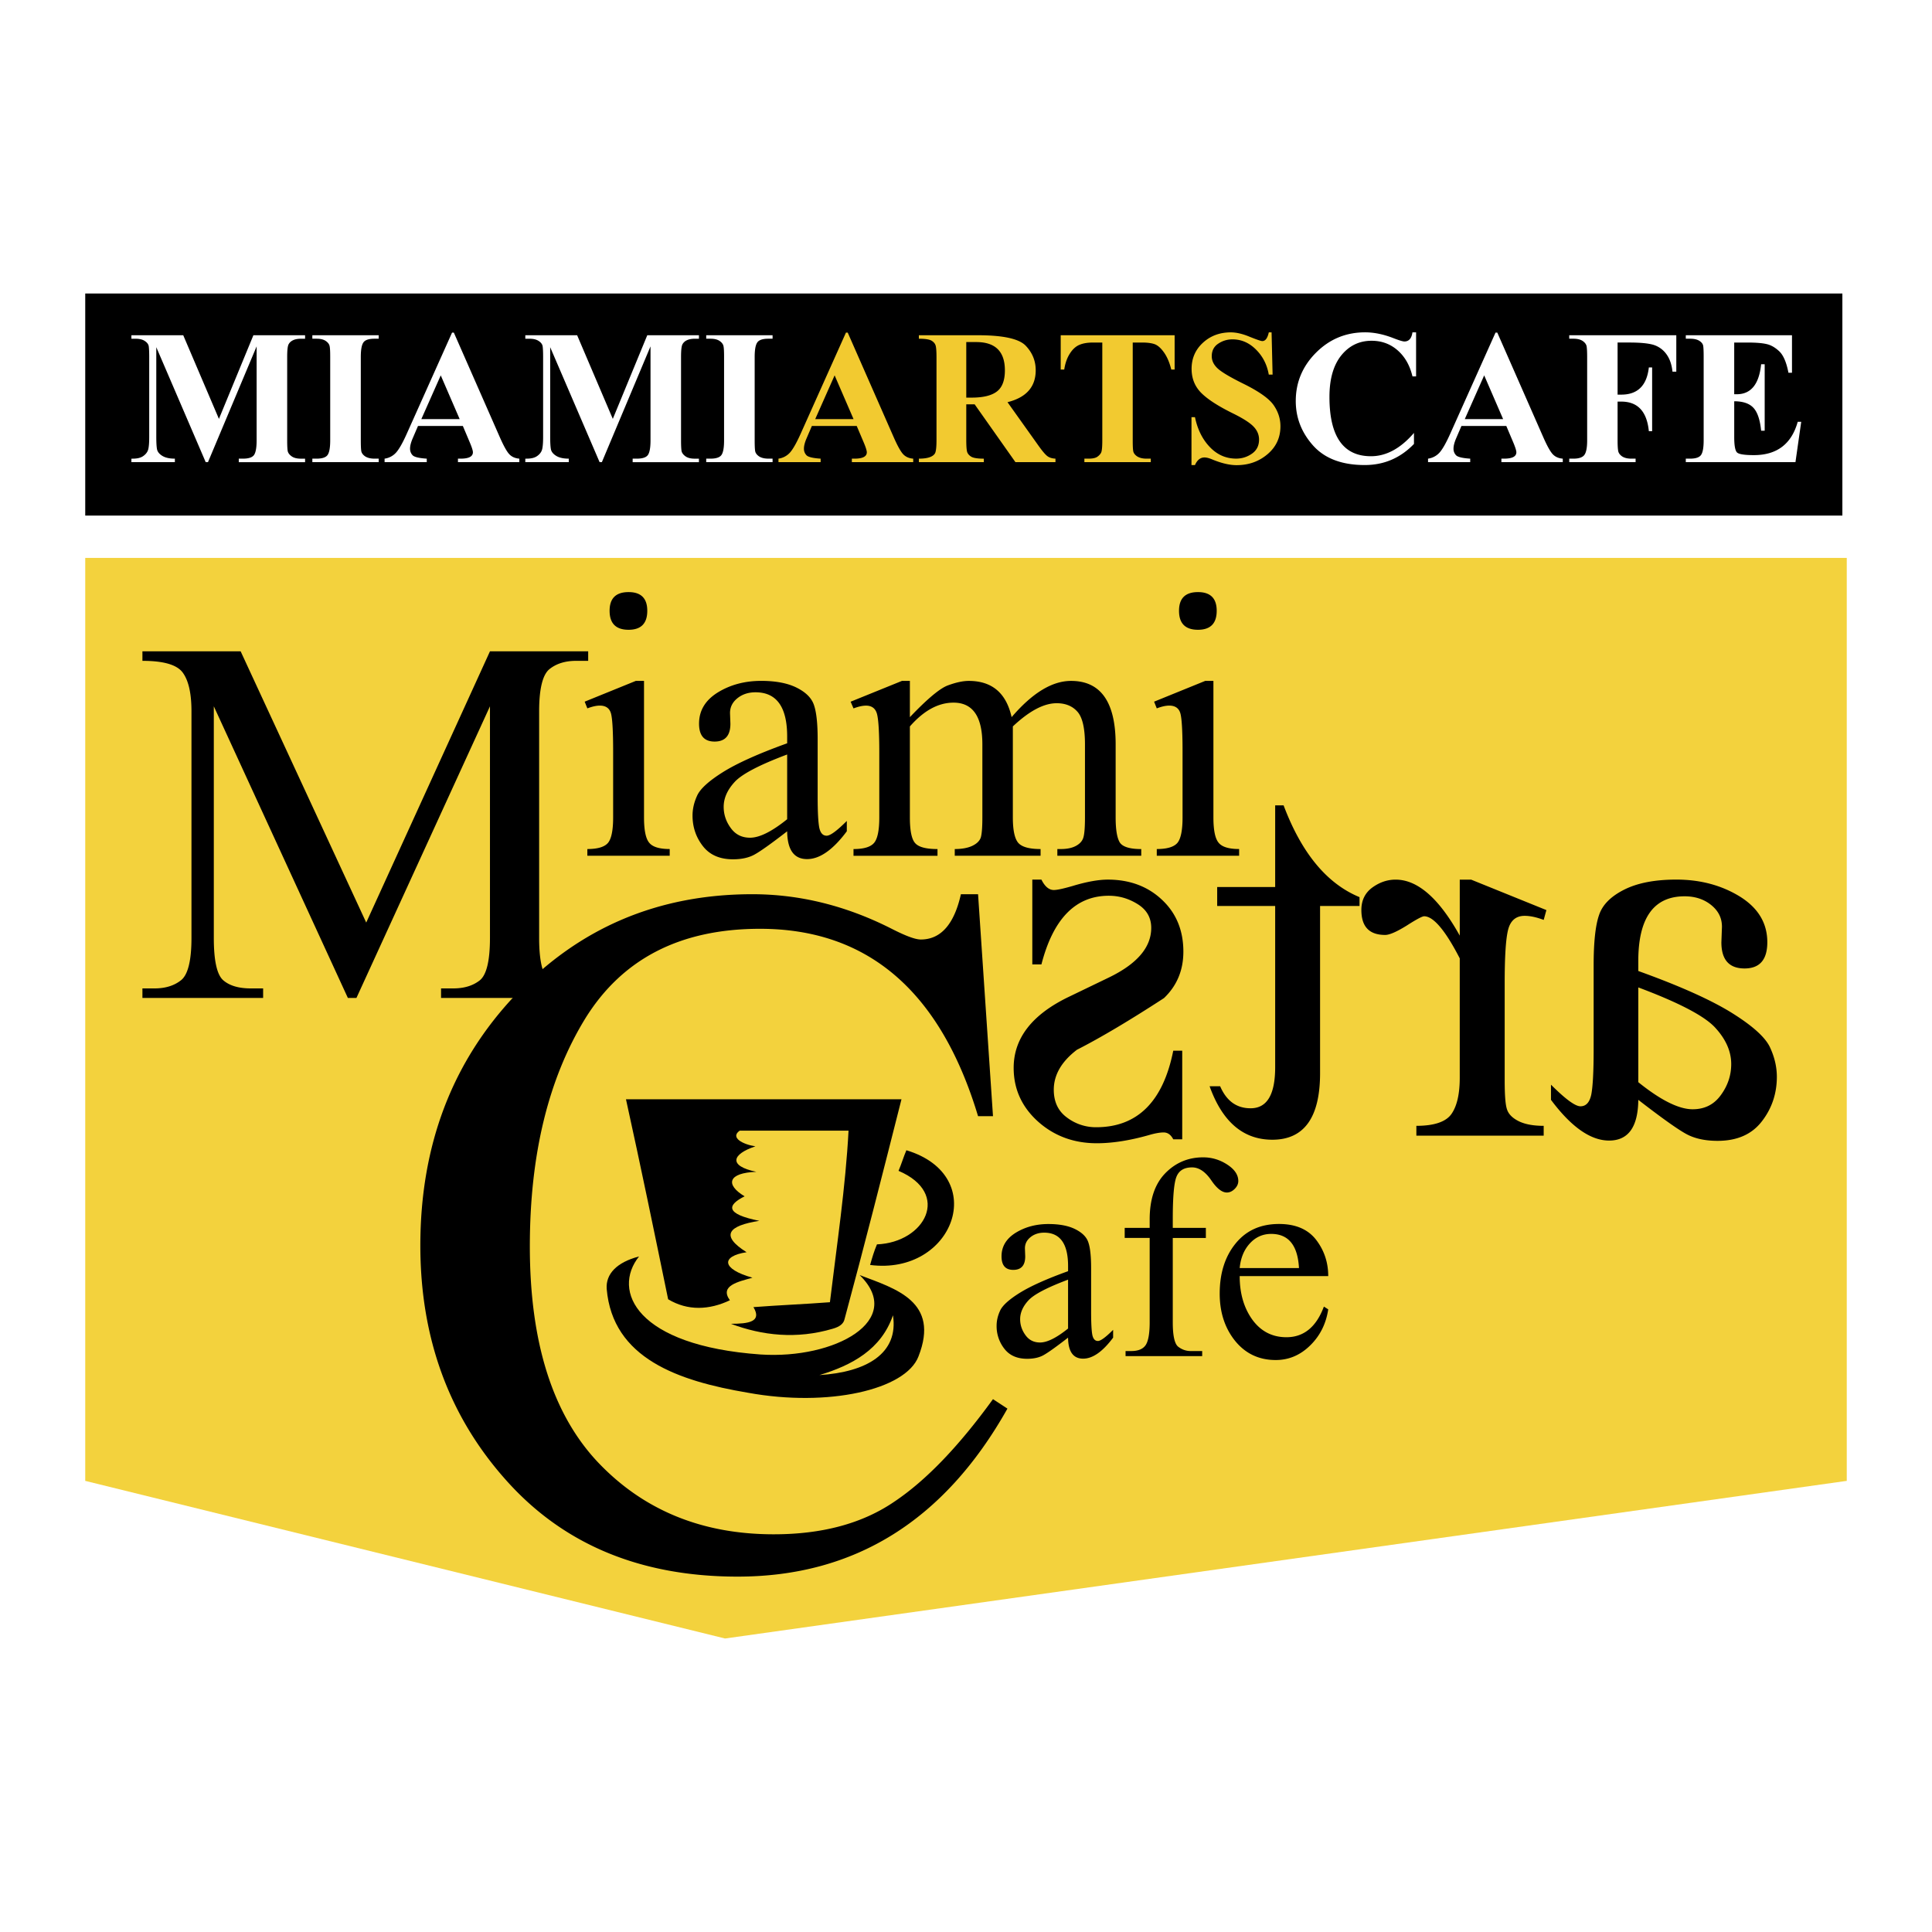
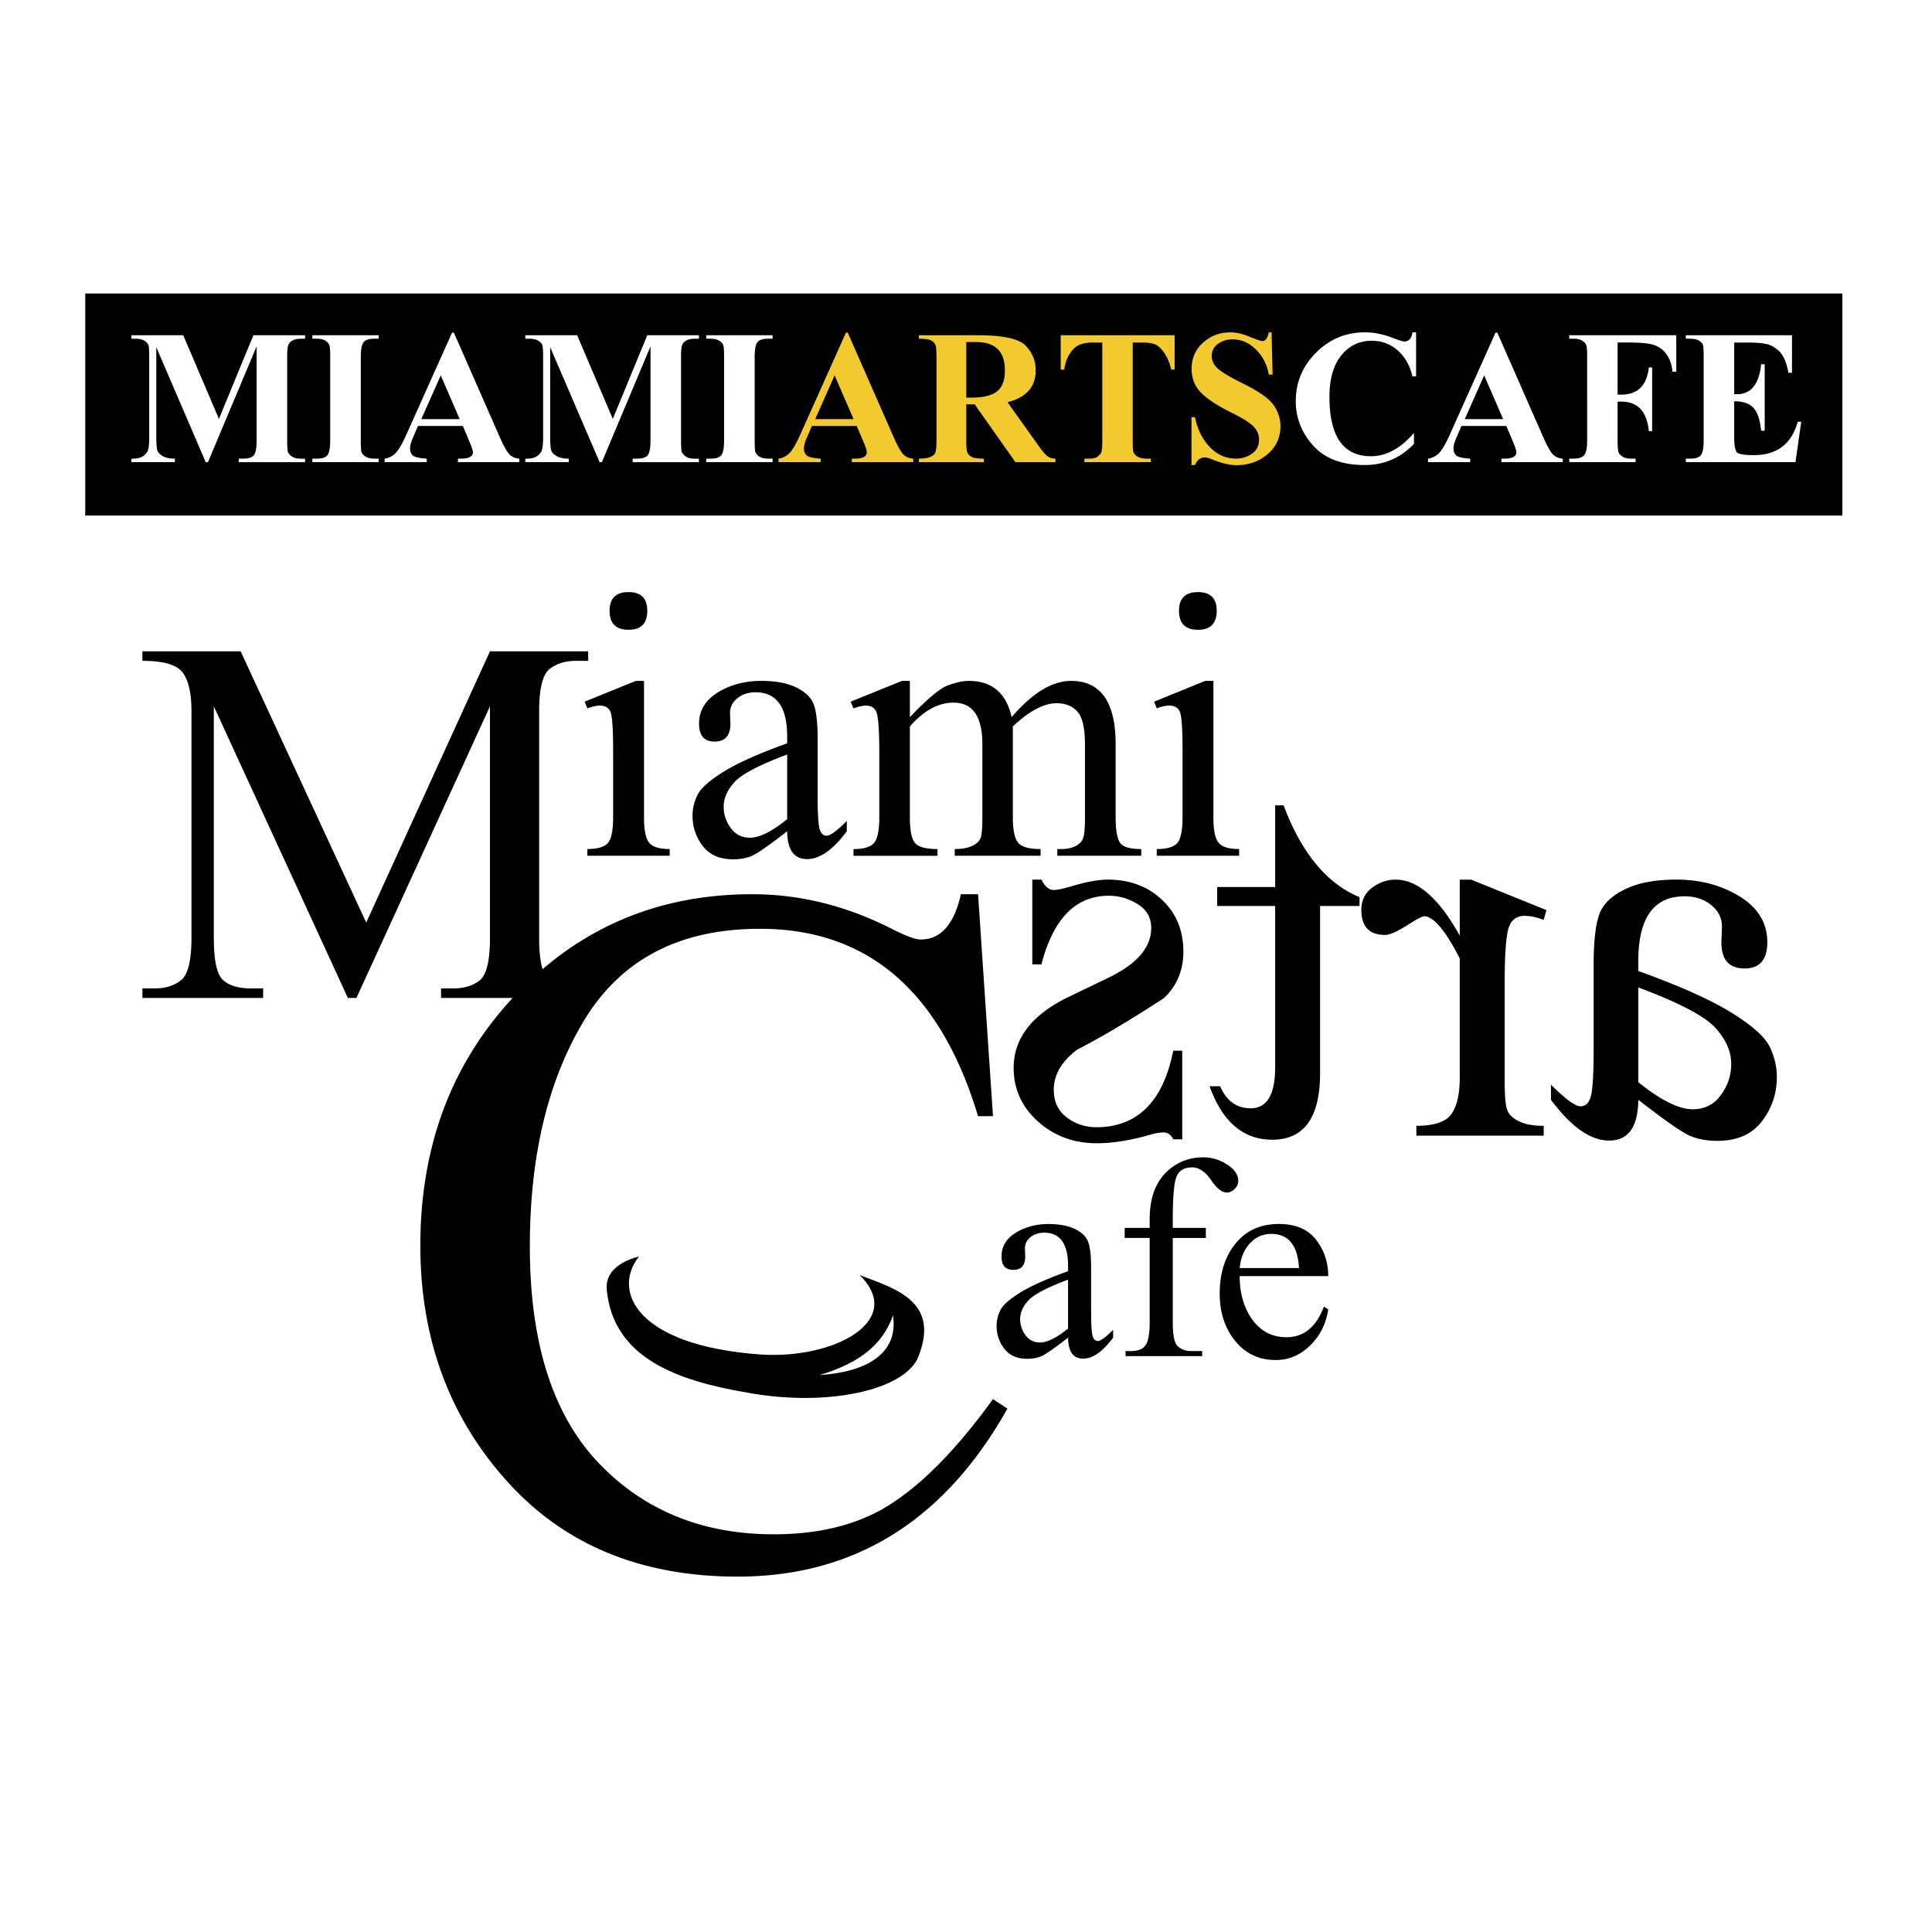
<svg xmlns="http://www.w3.org/2000/svg" width="2500" height="2500" viewBox="0 0 192.756 192.756">
  <path fill-rule="evenodd" clip-rule="evenodd" fill="#fff" d="M0 0h192.756v192.756H0V0z" />
-   <path fill-rule="evenodd" clip-rule="evenodd" fill="#f3d23d" d="M8.504 55.662h175.748v92.085L72.337 163.473 8.504 147.747V55.662z" />
  <path fill-rule="evenodd" clip-rule="evenodd" d="M8.504 29.283h175.31v22.156H8.504V29.283z" />
  <path d="M64.579 60.938c0 1.263-.621 1.895-1.865 1.895-1.263 0-1.894-.632-1.894-1.895 0-1.243.631-1.865 1.894-1.865 1.244 0 1.865.622 1.865 1.865zm2.238 24.441H58.6v-.67c1.033 0 1.722-.21 2.066-.622.335-.411.507-1.253.507-2.535v-6.534c0-1.96-.066-3.214-.2-3.779-.135-.564-.517-.841-1.129-.841-.344 0-.765.095-1.243.277l-.268-.669 5.108-2.075h.813v13.621c0 1.272.172 2.114.516 2.525.335.421 1.024.631 2.047.631v.671zm17.668-2.44c-1.378 1.847-2.697 2.774-3.96 2.774-1.311 0-1.97-.928-1.99-2.774-1.559 1.206-2.631 1.971-3.214 2.296-.583.335-1.32.498-2.19.498-1.34 0-2.344-.45-3.023-1.339-.679-.88-1.014-1.895-1.014-3.023 0-.641.144-1.301.45-1.97.296-.679 1.147-1.463 2.563-2.353 1.416-.89 3.559-1.856 6.428-2.889v-.679c0-2.937-1.052-4.41-3.157-4.41-.717 0-1.32.201-1.808.593-.497.401-.736.889-.736 1.482l.038 1.062c0 1.186-.525 1.779-1.578 1.779-1.033 0-1.55-.593-1.55-1.789 0-1.301.622-2.334 1.866-3.109 1.243-.765 2.688-1.157 4.333-1.157 1.464 0 2.65.229 3.559.688.909.459 1.482 1.033 1.712 1.74.239.699.363 1.828.363 3.386v5.75c0 1.53.058 2.563.163 3.09.115.526.354.794.737.794.364 0 1.033-.498 2.009-1.473v1.033h-.001zm-5.95-1.205v-6.458c-2.783 1.043-4.534 1.962-5.251 2.755-.727.795-1.082 1.617-1.082 2.468 0 .756.23 1.464.708 2.114.469.65 1.109.966 1.923.966.938.001 2.172-.61 3.702-1.845zm35.326 3.645h-8.369v-.67h.354c.641 0 1.139-.114 1.521-.325s.621-.488.717-.813c.105-.325.164-.995.164-2.019v-7.289c0-1.626-.26-2.716-.766-3.271-.498-.555-1.188-.832-2.059-.832-1.281 0-2.734.774-4.371 2.315v9.078c0 1.282.184 2.124.537 2.535.354.412 1.1.622 2.229.622v.67h-8.562v-.67c.737 0 1.32-.114 1.761-.325.439-.21.717-.488.832-.813.104-.325.162-.995.162-2.019v-7.289c0-2.774-.957-4.161-2.879-4.161-1.521 0-2.966.793-4.353 2.373v9.078c0 1.311.172 2.162.517 2.554.344.402 1.081.603 2.238.603v.67h-8.38v-.67c1.034 0 1.722-.21 2.066-.631.335-.412.507-1.253.507-2.525v-6.476c0-1.96-.077-3.233-.219-3.807-.144-.584-.517-.87-1.11-.87-.344 0-.766.095-1.244.277l-.287-.669 5.118-2.075h.794v3.616c1.722-1.808 2.984-2.87 3.788-3.167.804-.297 1.502-.449 2.085-.449 2.316 0 3.74 1.204 4.277 3.616 2.066-2.412 4.037-3.616 5.93-3.616 2.967 0 4.449 2.113 4.449 6.332v7.289c0 1.234.143 2.066.42 2.506.287.431.996.65 2.133.65v.667zm7.53-24.441c0 1.263-.623 1.895-1.867 1.895-1.262 0-1.893-.632-1.893-1.895 0-1.243.631-1.865 1.893-1.865 1.244 0 1.867.622 1.867 1.865zm2.238 24.441h-8.217v-.67c1.031 0 1.721-.21 2.066-.622.334-.411.506-1.253.506-2.535v-6.534c0-1.96-.066-3.214-.201-3.779-.133-.564-.516-.841-1.129-.841-.344 0-.764.095-1.242.277l-.268-.669 5.107-2.075h.812v13.621c0 1.272.172 2.114.518 2.525.334.421 1.023.631 2.047.631v.671h.001zM154.742 109.732c2.018 2.703 3.949 4.062 5.799 4.062 1.918 0 2.885-1.358 2.912-4.062 2.283 1.765 3.852 2.886 4.707 3.362.854.49 1.932.728 3.207.728 1.961 0 3.432-.658 4.426-1.961.994-1.288 1.484-2.773 1.484-4.426 0-.938-.209-1.904-.658-2.885-.434-.994-1.68-2.143-3.754-3.445-2.072-1.303-5.209-2.718-9.412-4.229v-.995c0-4.299 1.541-6.457 4.623-6.457 1.051 0 1.932.294 2.646.868.729.589 1.078 1.303 1.078 2.171l-.057 1.555c0 1.736.771 2.605 2.312 2.605 1.512 0 2.27-.869 2.27-2.619 0-1.905-.912-3.417-2.732-4.552-1.82-1.121-3.936-1.695-6.344-1.695-2.143 0-3.881.336-5.211 1.008-1.33.672-2.17 1.513-2.506 2.549-.352 1.023-.533 2.676-.533 4.958v8.418c0 2.24-.084 3.753-.238 4.522-.168.771-.518 1.163-1.078 1.163-.531 0-1.512-.729-2.941-2.157v1.514zm8.711-1.763v-9.454c4.076 1.526 6.639 2.871 7.689 4.033 1.064 1.163 1.582 2.367 1.582 3.613 0 1.106-.336 2.144-1.035 3.096-.686.952-1.625 1.414-2.814 1.414-1.373 0-3.18-.896-5.422-2.702zm-17.814-12.354v11.906c0 1.597-.266 2.801-.812 3.599-.545.799-1.723 1.204-3.516 1.204v.98h12.703v-.98c-1.035 0-1.861-.153-2.492-.462-.617-.309-1.008-.7-1.162-1.162-.168-.463-.238-1.457-.238-2.97v-9.621c0-2.675.111-4.468.35-5.378.238-.897.785-1.358 1.639-1.358.561 0 1.191.139 1.904.406l.268-.98-7.508-3.039h-1.135v5.588c-2.072-3.726-4.201-5.588-6.4-5.588-.826 0-1.609.266-2.338.799-.715.532-1.078 1.274-1.078 2.226 0 1.667.783 2.493 2.379 2.493.422 0 1.135-.309 2.129-.924.98-.631 1.57-.939 1.752-.939.922-.001 2.113 1.399 3.555 4.2zm-24.957 12.759c1.275 3.558 3.361 5.336 6.26 5.336 3.166 0 4.762-2.213 4.762-6.639v-16.68h3.936v-.883c-3.262-1.345-5.783-4.397-7.576-9.159h-.84V88.5h-5.785v1.891h5.785v16.078c0 2.744-.812 4.104-2.451 4.104-1.4 0-2.408-.729-3.039-2.199h-1.052zm-3.627 5.294h.896v-8.838h-.896c-1.01 5.085-3.586 7.634-7.689 7.634a4.762 4.762 0 0 1-2.914-.967c-.881-.644-1.316-1.568-1.316-2.773 0-1.483.771-2.814 2.311-3.99 2.34-1.19 5.238-2.914 8.684-5.154 1.289-1.232 1.934-2.773 1.934-4.637 0-2.115-.715-3.851-2.143-5.181-1.414-1.331-3.223-2.003-5.393-2.003-.924 0-2.115.21-3.543.644-.883.252-1.498.393-1.85.393-.477 0-.895-.35-1.232-1.037h-.91v8.458h.91c1.178-4.565 3.418-6.848 6.723-6.848 1.037 0 1.988.28 2.885.841.896.56 1.346 1.345 1.346 2.367 0 1.947-1.416 3.6-4.271 4.972l-3.949 1.905c-3.67 1.765-5.504 4.132-5.504 7.087 0 2.114.811 3.893 2.422 5.35 1.611 1.442 3.572 2.171 5.869 2.171 1.539 0 3.275-.267 5.195-.812.615-.182 1.119-.266 1.471-.266.403-.002.725.222.964.684zM100.512 140.538c-6.284 11.174-15.247 16.761-26.917 16.761-9.684 0-17.381-3.203-23.092-9.609-5.711-6.381-8.566-14.203-8.566-23.415 0-9.981 3.153-18.324 9.51-25.028 6.332-6.68 14.203-10.031 23.614-10.031 4.718 0 9.361 1.142 13.905 3.451 1.366.695 2.334 1.067 2.905 1.067 1.986 0 3.327-1.514 3.998-4.519h1.712l1.49 22.148h-1.49c-3.749-12.465-11-18.697-21.75-18.697-7.946 0-13.731 2.979-17.432 8.938-3.674 5.984-5.537 13.558-5.537 22.744 0 9.609 2.285 16.785 6.828 21.578 4.544 4.768 10.379 7.151 17.505 7.151 4.817 0 8.815-1.068 11.993-3.229 3.203-2.135 6.48-5.562 9.882-10.255l1.442.945z" />
  <path d="M111.055 133.458c-1.039 1.395-2.037 2.095-2.99 2.095-.99 0-1.488-.7-1.504-2.095-1.176.91-1.986 1.488-2.426 1.733-.441.253-.998.376-1.654.376-1.012 0-1.77-.34-2.283-1.012a3.635 3.635 0 0 1-.766-2.282c0-.484.107-.983.34-1.488.223-.514.865-1.105 1.936-1.777s2.688-1.401 4.854-2.182v-.513c0-2.218-.793-3.33-2.383-3.33-.541 0-.998.151-1.365.447-.375.304-.557.672-.557 1.119l.029.803c0 .896-.396 1.344-1.191 1.344-.781 0-1.172-.447-1.172-1.351 0-.983.471-1.763 1.41-2.349.939-.578 2.029-.874 3.271-.874 1.105 0 2.002.174 2.688.521s1.121.78 1.293 1.315c.182.527.275 1.379.275 2.557v4.342c0 1.155.043 1.936.123 2.333.086.397.266.6.557.6.273 0 .779-.375 1.516-1.112v.78h-.001zm-4.494-.91v-4.877c-2.102.788-3.424 1.481-3.965 2.081-.549.6-.816 1.222-.816 1.863 0 .571.174 1.106.535 1.597.354.491.838.729 1.451.729.709 0 1.64-.462 2.795-1.393zm10.447-10.041h3.301v1.004h-3.301v8.415c0 1.344.182 2.161.549 2.442.369.281.779.426 1.229.426h1.156v.506h-7.645v-.506h.572c.691 0 1.17-.201 1.438-.6.26-.396.396-1.155.396-2.269v-8.415h-2.492v-1.004h2.492v-.839c0-2.001.512-3.532 1.547-4.602 1.031-1.062 2.297-1.597 3.791-1.597.854 0 1.654.238 2.393.716.744.483 1.111 1.033 1.111 1.646 0 .282-.115.542-.361.788-.238.238-.498.36-.779.36-.484 0-1.004-.404-1.553-1.213-.586-.859-1.229-1.294-1.916-1.294-.787 0-1.299.304-1.553.918-.252.607-.375 2.009-.375 4.197v.921zm15.51 8.127c-.217 1.444-.824 2.65-1.812 3.611-.99.969-2.131 1.445-3.426 1.445-1.668 0-3.012-.636-4.045-1.9-1.025-1.271-1.545-2.846-1.545-4.725 0-2.044.533-3.713 1.59-5.006 1.061-1.301 2.498-1.943 4.326-1.943 1.654 0 2.883.527 3.699 1.574.809 1.056 1.213 2.262 1.213 3.627h-8.834c0 1.741.426 3.186 1.27 4.356.854 1.163 1.988 1.741 3.396 1.741 1.727 0 2.977-1.02 3.734-3.056l.434.276zm-2.918-4.118c-.123-2.269-1.047-3.409-2.773-3.409-.846 0-1.561.324-2.139.96s-.91 1.452-1.004 2.449h5.916zM58.683 99.563H44.004v-.949h1.213c1.082 0 1.965-.264 2.651-.805.673-.541 1.016-1.952 1.016-4.233V70.469L35.563 99.563h-.857L21.332 70.469v23.107c0 2.281.316 3.692.95 4.233.633.541 1.543.805 2.744.805h1.226v.949H14.21v-.949h1.213c1.055 0 1.939-.264 2.625-.805.699-.541 1.055-1.952 1.055-4.233V70.97c0-1.793-.29-3.073-.87-3.864-.58-.792-1.926-1.174-4.023-1.174v-.95h9.799l12.529 27.063 12.346-27.063h9.799v.95h-1.2c-1.069 0-1.952.264-2.651.817-.686.541-1.042 1.952-1.042 4.221v22.606c0 2.255.33 3.653.963 4.207.633.554 1.543.831 2.73.831h1.2v.949z" />
  <path d="M21.843 41.792l3.438-8.344h5.157v.348h-.41c-.314 0-.575.048-.782.145s-.357.232-.449.405c-.097.175-.145.595-.145 1.251v8.349c0 .517.019.87.053 1.058.039.183.164.357.382.516.222.164.536.242.941.242h.41v.348h-6.615v-.35h.41c.57 0 .942-.121 1.116-.372.168-.246.255-.729.255-1.444v-9.387l-4.853 11.55h-.228l-4.93-11.468v8.924c0 .594.024 1.014.073 1.26.048.246.222.468.526.657.304.188.724.28 1.255.28v.348h-4.336v-.348h.135c.459 0 .806-.087 1.052-.265.246-.174.405-.382.479-.618.072-.237.111-.662.111-1.275v-8.006c0-.502-.02-.854-.048-1.053-.034-.198-.164-.372-.391-.521-.227-.154-.536-.227-.932-.227h-.406v-.348h5.171l3.561 8.345zm15.94 3.968v.348h-6.62v-.348h.425c.555 0 .922-.121 1.096-.367s.261-.729.261-1.449V35.61c0-.498-.014-.851-.053-1.053-.034-.202-.164-.382-.387-.536-.217-.149-.525-.227-.917-.227h-.425v-.348h6.62v.348h-.415c-.564 0-.937.12-1.11.372-.174.246-.261.729-.261 1.444v8.334c0 .502.015.854.048 1.058.034.197.165.376.387.53.227.149.541.227.937.227h.414v.001zm8.397-3.259h-4.477l-.531 1.236c-.173.405-.261.749-.261 1.018 0 .271.088.494.261.672.174.173.643.285 1.406.333v.348h-4.207v-.348a1.891 1.891 0 0 0 1.139-.599c.3-.333.657-.956 1.067-1.873l4.525-10.102h.179l4.563 10.382c.381.869.695 1.444.946 1.724s.594.435 1.024.468v.348h-6.123v-.348h.256c.825 0 1.235-.212 1.235-.637 0-.169-.11-.517-.333-1.038l-.669-1.584zm-.318-.686l-1.888-4.365-1.937 4.365h3.825zm15.278-.023l3.438-8.344h5.156v.348h-.41c-.313 0-.575.048-.782.145a.94.94 0 0 0-.45.405c-.096.175-.145.595-.145 1.251v8.349c0 .517.02.87.053 1.058.039.183.165.357.382.516.222.164.536.242.941.242h.41v.348H63.12v-.35h.41c.57 0 .942-.121 1.116-.372.169-.246.256-.729.256-1.444v-9.387l-4.853 11.55h-.227l-4.93-11.468v8.924c0 .594.024 1.014.073 1.26.048.246.222.468.526.657.304.188.724.28 1.255.28v.348H52.41v-.348h.135c.459 0 .806-.087 1.052-.265.246-.174.406-.382.479-.618.072-.237.111-.662.111-1.275v-8.006c0-.502-.02-.854-.048-1.053-.034-.198-.164-.372-.391-.521-.227-.154-.536-.227-.931-.227h-.407v-.348h5.171l3.559 8.345zm15.94 3.968v.348h-6.62v-.348h.425c.555 0 .922-.121 1.096-.367.174-.246.26-.729.26-1.449V35.61c0-.498-.014-.851-.053-1.053-.033-.202-.164-.382-.386-.536-.217-.149-.526-.227-.917-.227h-.425v-.348h6.62v.348h-.415c-.564 0-.937.12-1.11.372-.174.246-.261.729-.261 1.444v8.334c0 .502.015.854.048 1.058.034.197.165.376.387.53.227.149.541.227.937.227h.414v.001zm64.203-12.602v4.394h-.361c-.26-1.096-.752-1.96-1.479-2.598-.729-.638-1.592-.956-2.598-.956-1.234 0-2.244.492-3.031 1.468-.783.979-1.174 2.356-1.174 4.133 0 3.95 1.381 5.919 4.143 5.919 1.521 0 2.951-.772 4.289-2.327v1.101c-1.354 1.405-2.99 2.105-4.912 2.105-2.27 0-3.982-.647-5.143-1.937-1.158-1.294-1.738-2.776-1.738-4.452 0-1.865.678-3.478 2.023-4.824 1.352-1.353 2.984-2.028 4.9-2.028.885 0 1.826.193 2.82.58.57.222.938.333 1.092.333.453 0 .719-.304.807-.912h.362v.001zm9.002 9.343h-4.477l-.531 1.236c-.174.405-.26.749-.26 1.018a.92.92 0 0 0 .26.672c.174.173.643.285 1.406.333v.348h-4.207v-.348a1.897 1.897 0 0 0 1.141-.599c.299-.333.656-.956 1.066-1.873l4.525-10.102h.178l4.564 10.382c.381.869.695 1.444.945 1.724s.594.435 1.023.468v.348h-6.123v-.348h.256c.826 0 1.236-.212 1.236-.637 0-.169-.111-.517-.332-1.038l-.67-1.584zm-.318-.686l-1.889-4.365-1.936 4.365h3.825zm11.42-7.639v5.196h.371c1.629 0 2.545-.903 2.748-2.713h.328v6.36h-.328c-.193-1.965-1.109-2.951-2.748-2.951h-.371v3.877c0 .478.02.826.059 1.038.037.213.168.396.391.55.223.149.531.227.928.227h.42v.348h-6.621v-.348h.42c.531 0 .895-.121 1.082-.362.189-.247.285-.729.285-1.454V35.61c0-.502-.02-.855-.053-1.058-.039-.198-.17-.377-.393-.532-.221-.149-.531-.227-.922-.227h-.42v-.348h10.682v3.636h-.381c-.074-.729-.285-1.318-.623-1.767a2.492 2.492 0 0 0-1.285-.913c-.518-.149-1.309-.227-2.385-.227h-1.184v.002zm11.636 0v5.158h.248c1.424 0 2.234-1 2.438-2.994h.354v6.63h-.354c-.111-1.101-.371-1.864-.781-2.294-.406-.429-1.045-.641-1.904-.641v3.563c0 .869.098 1.386.291 1.555.193.169.748.255 1.666.255 2.303 0 3.76-1.11 4.379-3.326h.348l-.574 4.027h-10.941v-.349h.424c.555 0 .922-.121 1.096-.367s.262-.729.262-1.449V35.61c0-.522-.014-.884-.043-1.082-.025-.198-.154-.372-.377-.517-.223-.145-.537-.217-.938-.217h-.424v-.348h10.594v3.742h-.354c-.197-1.033-.502-1.743-.912-2.134-.41-.386-.834-.632-1.283-.729-.445-.102-1.082-.15-1.912-.15h-1.303v.001z" fill="#fff" />
  <path d="M85.477 42.501H81l-.53 1.236c-.174.405-.261.749-.261 1.018a.92.92 0 0 0 .261.672c.173.173.643.285 1.405.333v.348h-4.207v-.348a1.897 1.897 0 0 0 1.14-.599c.299-.333.657-.956 1.067-1.873L84.4 33.187h.179l4.563 10.382c.381.869.695 1.444.946 1.724s.595.435 1.024.468v.348H84.99v-.349h.256c.826 0 1.236-.212 1.236-.637 0-.169-.111-.517-.333-1.038l-.672-1.584zm-.318-.686l-1.888-4.365-1.937 4.365h3.825zm11.246-1.477v3.549c0 .555.024.937.073 1.145.047.207.183.381.405.521.216.14.642.208 1.275.208v.348h-6.48v-.349c.425 0 .772-.043 1.038-.131.266-.086.455-.216.56-.386.106-.173.159-.627.159-1.356v-8.218c0-.545-.024-.927-.072-1.14-.048-.212-.179-.386-.401-.526-.218-.14-.647-.208-1.285-.208v-.348h5.885c2.518 0 4.111.348 4.777 1.048.662.695.994 1.511.994 2.448 0 1.652-.938 2.714-2.814 3.183l3.051 4.283c.373.526.662.878.875 1.057.207.179.492.275.859.294v.348h-3.994l-4.07-5.77h-.835zm0-6.21v5.543h.531c1.15 0 1.99-.202 2.525-.613.531-.406.797-1.106.797-2.105 0-1.883-.951-2.825-2.857-2.825h-.996zm20.788-.681v3.423h-.334c-.178-.714-.424-1.284-.738-1.719-.309-.435-.623-.705-.932-.816-.309-.106-.725-.16-1.236-.16h-.941v9.769c0 .502.014.854.049 1.058.033.197.164.376.391.53.23.149.541.227.936.227h.426v.348h-6.625v-.347h.416c.385 0 .67-.058.854-.174.18-.121.314-.261.396-.42s.121-.57.121-1.222v-9.769h-.912c-.547 0-1 .073-1.363.227-.361.15-.686.439-.961.874-.279.435-.467.966-.561 1.594h-.352v-3.423h11.366zm9.672-.289l.102 4.219h-.381c-.17-.989-.596-1.825-1.275-2.5-.682-.681-1.463-1.019-2.348-1.019-.516 0-.988.141-1.42.43-.43.285-.646.701-.646 1.256 0 .449.199.854.59 1.217s1.227.859 2.502 1.492c1.568.768 2.592 1.483 3.061 2.14.469.661.699 1.375.699 2.139 0 1.12-.424 2.047-1.279 2.776-.859.734-1.889 1.101-3.094 1.101-.715 0-1.537-.198-2.463-.584-.295-.121-.541-.184-.744-.184-.41 0-.725.256-.947.758h-.348v-4.78h.348c.252 1.216.744 2.211 1.479 2.979.734.772 1.613 1.159 2.631 1.159.58 0 1.105-.165 1.58-.498.467-.329.703-.797.703-1.4 0-.492-.188-.932-.568-1.318-.377-.386-1.082-.831-2.109-1.332-1.465-.725-2.502-1.406-3.125-2.043-.619-.642-.928-1.43-.928-2.366 0-1.038.373-1.903 1.125-2.598.754-.696 1.682-1.042 2.787-1.042.545 0 1.174.145 1.879.439.709.285 1.129.43 1.264.43.309 0 .521-.29.648-.869h.277v-.002z" fill="#f2ca30" />
  <path d="M63.758 125.356c-2.739 3.424-.293 8.901 12.129 9.782 7.435.489 14.478-3.424 9.88-7.923 3.619 1.369 8.021 2.641 5.869 8.118-1.271 3.326-9 5.087-17.021 3.619-6.945-1.173-13.499-3.423-14.086-10.368-.097-1.467.979-2.64 3.229-3.228zm17.998 11.836c4.695-.293 7.923-2.151 7.336-5.967-1.173 3.424-4.108 4.99-7.336 5.967z" fill-rule="evenodd" clip-rule="evenodd" />
-   <path d="M62.454 109.674h27.487c-1.858 7.336-3.717 14.673-5.674 21.911-.098.489-.489.782-1.173.979-3.62 1.075-7.043.684-10.173-.489 1.761 0 3.13-.196 2.25-1.663 2.543-.195 5.086-.294 7.63-.489.685-5.674 1.565-11.543 1.858-17.118H73.801c-.979.685.293 1.369 1.565 1.565-2.348.782-2.739 1.956.098 2.543-2.837.098-3.13 1.271-1.174 2.445-1.76.881-1.956 1.761 1.468 2.445-3.131.489-3.913 1.468-1.272 3.131-2.543.391-2.543 1.662.587 2.543-1.37.392-3.326.782-2.25 2.25-2.054.978-4.206 1.076-6.163-.099-1.369-6.651-2.739-13.303-4.206-19.954zM90.43 114.76c-.294.685-.489 1.37-.783 2.055 5.282 2.25 2.641 7.141-2.152 7.336-.294.685-.489 1.37-.685 2.055 8.315 1.075 12.032-8.902 3.62-11.446z" fill-rule="evenodd" clip-rule="evenodd" />
</svg>